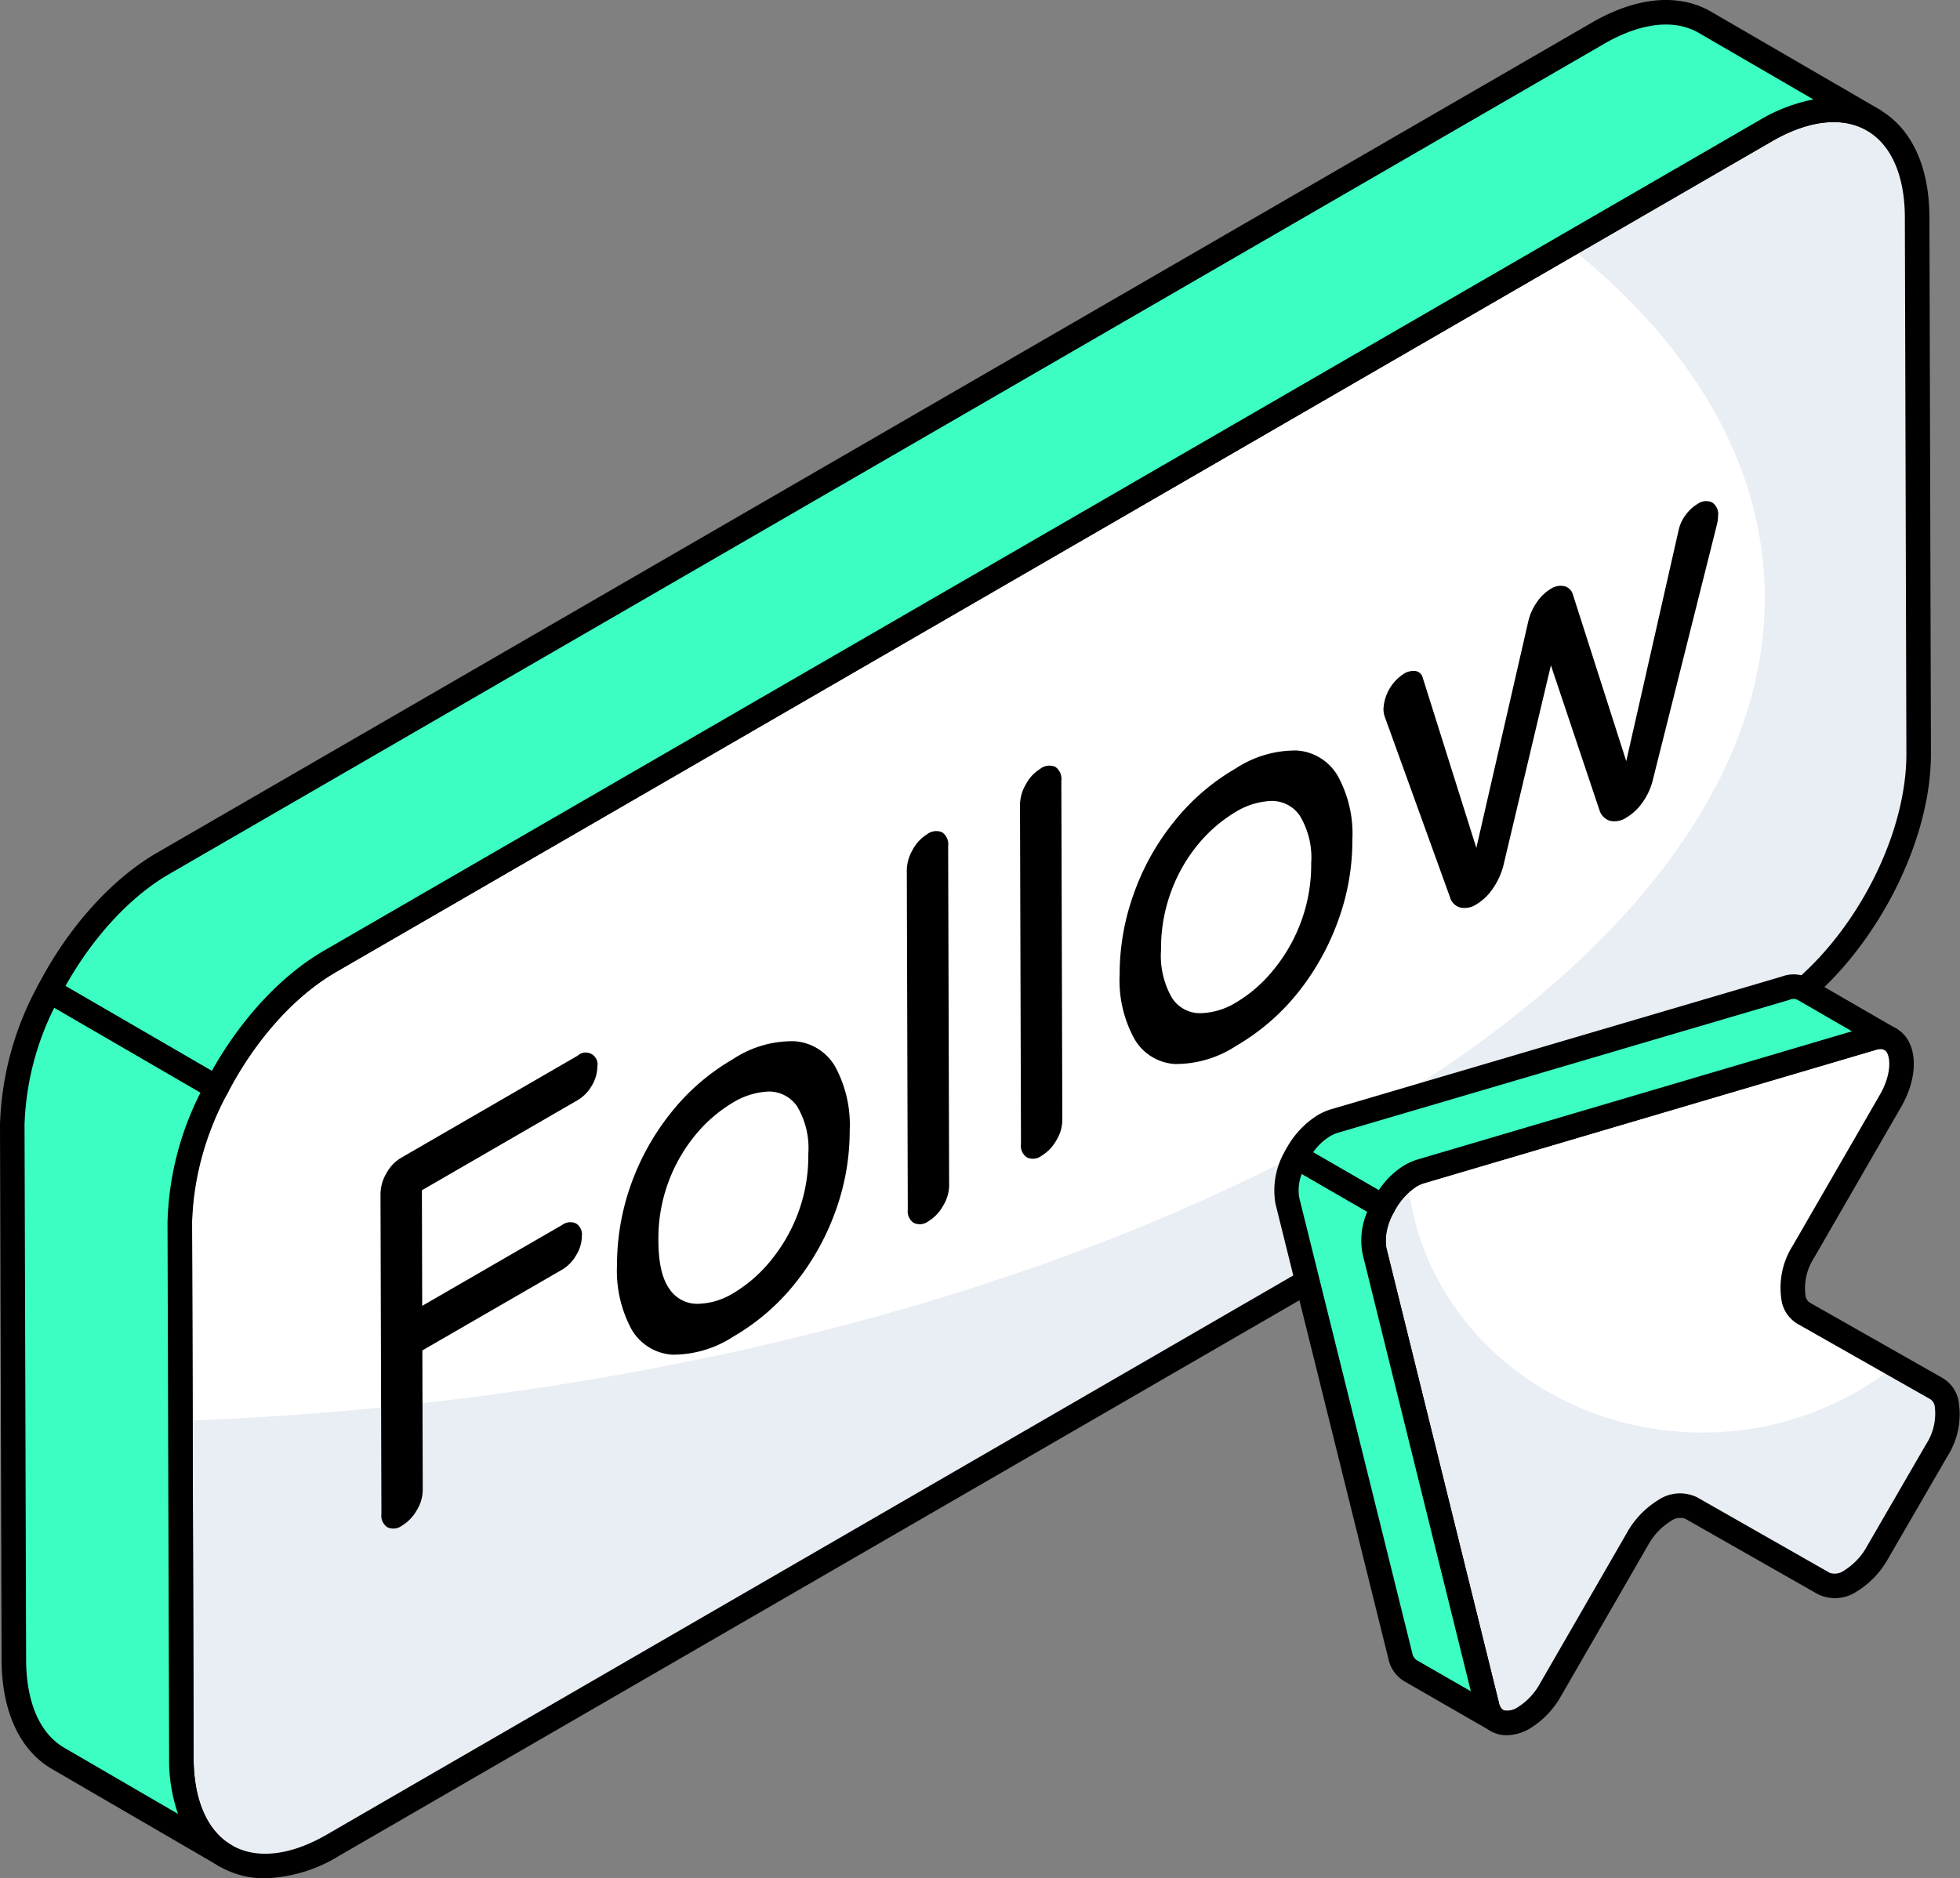
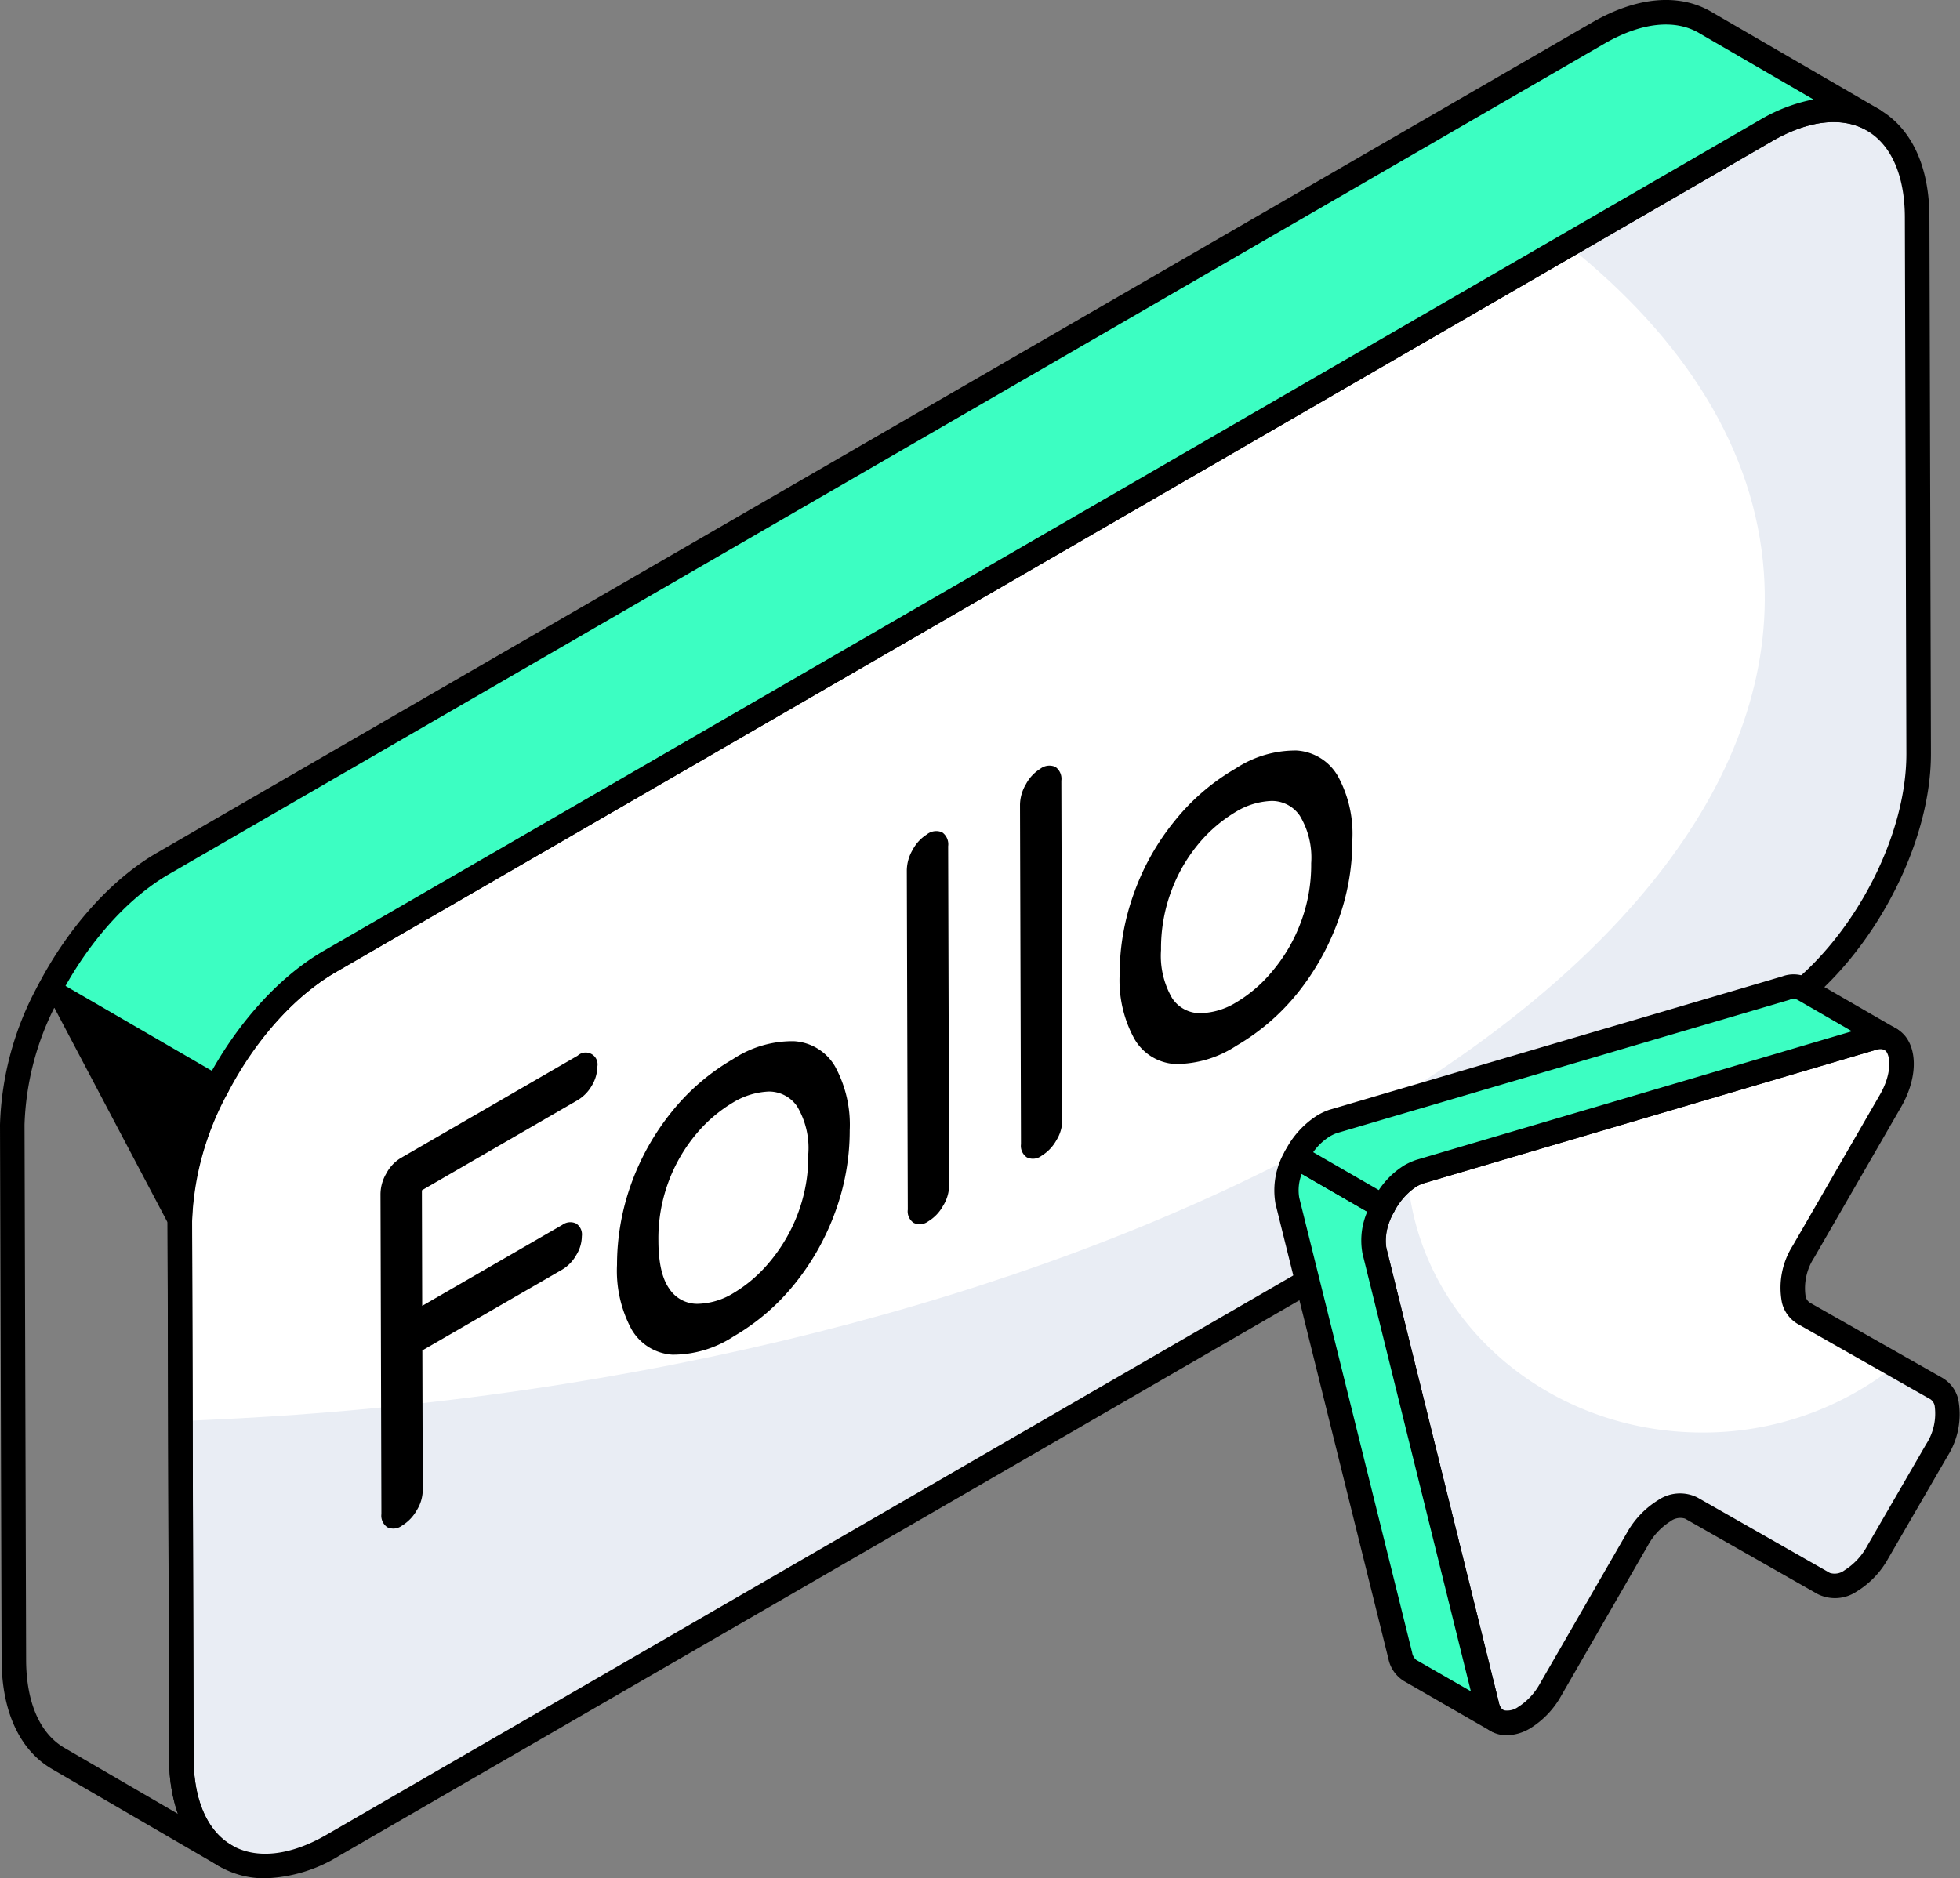
<svg xmlns="http://www.w3.org/2000/svg" width="216.572" height="207.595" viewBox="0 0 216.572 207.595">
  <rect x="0" y="0" width="216.572" height="207.595" fill="#808080" stroke="none" />
  <g id="Groupe_210" data-name="Groupe 210" transform="translate(0 0.002)">
    <g id="Groupe_211" data-name="Groupe 211" transform="translate(0 0)">
      <path id="Tracé_2012" data-name="Tracé 2012" d="M181.1,5.888c9.221-5.336,16.7-1.059,16.733,9.556l.169,59.269c.027,10.615-7.407,23.556-16.625,28.892L22.773,195.381c-9.218,5.336-16.7,1.029-16.734-9.59l-.166-59.266C5.844,115.906,13.278,103,22.5,97.664Z" transform="translate(14.003 8.56)" fill="#fff" />
      <path id="Tracé_2013" data-name="Tracé 2013" d="M197.983,74.687c.044,10.656-7.394,23.6-16.629,28.9L22.729,195.381c-9.187,5.35-16.673,1.008-16.717-9.6L5.884,148.5c4.243-.176,8.487-.393,12.774-.7,92.77-6.666,165.41-48.373,162.215-93.109-.961-13.509-8.707-25.789-21.661-36.137l21.88-12.676c9.187-5.306,16.673-1.052,16.713,9.563Z" transform="translate(14.027 8.563)" fill="#e9edf4" />
      <path id="Tracé_2014" data-name="Tracé 2014" d="M16.253,199.992a9.971,9.971,0,0,1-5.018-1.293c-3.59-2.068-5.577-6.308-5.594-11.945l-.169-59.266c-.03-11.025,7.732-24.5,17.3-30.036L181.382,5.673c4.9-2.836,9.587-3.259,13.184-1.195s5.567,6.291,5.583,11.922l.166,59.266c.03,11.042-7.732,24.53-17.3,30.07l-158.6,91.779a16.551,16.551,0,0,1-8.155,2.477M182.736,8.019,24.131,99.8c-8.825,5.1-15.979,17.522-15.948,27.684l.169,59.266c.014,4.633,1.516,8.04,4.233,9.6s6.443,1.151,10.47-1.181l158.6-91.779c8.822-5.1,15.975-17.539,15.948-27.718l-.169-59.266c-.014-4.622-1.513-8.023-4.22-9.583-2.724-1.567-6.457-1.134-10.483,1.195" transform="translate(13.045 7.6)" />
-       <path id="Tracé_2015" data-name="Tracé 2015" d="M.4,47.179l.176,59.249c.044,5.309,1.881,9.035,4.9,10.791l18.463,10.744c-2.974-1.709-4.856-5.438-4.856-10.744L18.91,57.967A33.243,33.243,0,0,1,22.984,43.1L4.471,32.351A33.152,33.152,0,0,0,.4,47.179" transform="translate(0.954 77.121)" fill="#3cfec2" />
-       <path id="Tracé_2016" data-name="Tracé 2016" d="M24.9,130.272a1.352,1.352,0,0,1-.677-.179l-.074-.044-18.4-10.7C2.2,117.284.223,113.041.176,107.4L0,48.137v0A34.205,34.205,0,0,1,4.227,32.683a1.354,1.354,0,0,1,1.881-.548L24.621,42.882a1.353,1.353,0,0,1,.518,1.793,32.055,32.055,0,0,0-3.919,14.246l.173,59.249c0,4.528,1.5,8,4.125,9.546l.061.03a1.354,1.354,0,0,1-.68,2.524M2.711,48.13l.176,59.253c.034,4.639,1.536,8.061,4.227,9.624l12.554,7.3a18.2,18.2,0,0,1-.981-6.135L18.51,58.925a33.5,33.5,0,0,1,3.648-14.341L6,35.2A31.055,31.055,0,0,0,2.711,48.13" transform="translate(0 76.167)" />
+       <path id="Tracé_2016" data-name="Tracé 2016" d="M24.9,130.272a1.352,1.352,0,0,1-.677-.179l-.074-.044-18.4-10.7C2.2,117.284.223,113.041.176,107.4L0,48.137v0A34.205,34.205,0,0,1,4.227,32.683a1.354,1.354,0,0,1,1.881-.548L24.621,42.882a1.353,1.353,0,0,1,.518,1.793,32.055,32.055,0,0,0-3.919,14.246l.173,59.249c0,4.528,1.5,8,4.125,9.546l.061.03a1.354,1.354,0,0,1-.68,2.524M2.711,48.13l.176,59.253c.034,4.639,1.536,8.061,4.227,9.624l12.554,7.3a18.2,18.2,0,0,1-.981-6.135L18.51,58.925L6,35.2A31.055,31.055,0,0,0,2.711,48.13" transform="translate(0 76.167)" />
      <path id="Tracé_2017" data-name="Tracé 2017" d="M184.644,1.551c-3.018-1.8-7.221-1.536-11.857,1.14L14.162,94.484c-5.045,2.937-9.509,8.172-12.558,14.03l18.51,10.744c3.042-5.854,7.5-11.076,12.554-13.986L191.3,13.48c4.636-2.673,8.839-2.937,11.857-1.184Z" transform="translate(3.824 0.958)" fill="#3cfec2" />
      <path id="Tracé_2018" data-name="Tracé 2018" d="M21.071,121.578a1.356,1.356,0,0,1-.684-.186L1.877,110.645a1.353,1.353,0,0,1-.521-1.793C4.662,102.5,9.43,97.19,14.435,94.277l158.628-91.8c4.951-2.853,9.651-3.259,13.224-1.134l18.49,10.737.014.007a1.353,1.353,0,1,1-1.364,2.338c-2.7-1.567-6.433-1.154-10.5,1.188L34.3,107.407c-4.578,2.629-8.964,7.529-12.03,13.441a1.365,1.365,0,0,1-.826.673,1.3,1.3,0,0,1-.376.058m-16.7-12.615L20.54,118.35c3.262-5.8,7.729-10.6,12.409-13.289L191.57,13.269a18.588,18.588,0,0,1,5.935-2.277L184.917,3.682l-.007-.007c-2.7-1.6-6.423-1.2-10.5,1.151L15.792,96.622c-4.277,2.484-8.389,6.94-11.421,12.341" transform="translate(2.87 -0.002)" />
      <path id="Tracé_2019" data-name="Tracé 2019" d="M34.21,34.7a1.312,1.312,0,0,1,2.176,1.225,4.152,4.152,0,0,1-.619,2.1,4.381,4.381,0,0,1-1.543,1.58L17,49.577l.034,12.771L32.514,53.4a1.482,1.482,0,0,1,1.53-.149,1.437,1.437,0,0,1,.629,1.4,3.986,3.986,0,0,1-.619,2.088,4.324,4.324,0,0,1-1.526,1.59L17.05,67.275l.044,15.434a4.307,4.307,0,0,1-.663,2.233,4.642,4.642,0,0,1-1.645,1.706,1.566,1.566,0,0,1-1.6.173,1.539,1.539,0,0,1-.66-1.465l-.1-35.379a4.574,4.574,0,0,1,.65-2.274,4.372,4.372,0,0,1,1.6-1.7Z" transform="translate(29.618 81.975)" />
      <path id="Tracé_2020" data-name="Tracé 2020" d="M44.235,36.8a13.451,13.451,0,0,1,1.624,7.083,26.063,26.063,0,0,1-1.577,8.94,27.586,27.586,0,0,1-4.514,8.03,24.26,24.26,0,0,1-6.72,5.783,12.231,12.231,0,0,1-6.788,2.03,5.615,5.615,0,0,1-4.514-2.809,13.648,13.648,0,0,1-1.6-7.1,26.506,26.506,0,0,1,1.55-8.92,27.419,27.419,0,0,1,4.484-8A24.314,24.314,0,0,1,32.963,36a11.893,11.893,0,0,1,6.731-1.98A5.62,5.62,0,0,1,44.235,36.8M40.083,53.2a18.021,18.021,0,0,0,1.2-6.724,9,9,0,0,0-1.239-5.259,3.766,3.766,0,0,0-3.127-1.634,8.27,8.27,0,0,0-3.946,1.208,16.01,16.01,0,0,0-3.986,3.381A17.985,17.985,0,0,0,24.72,56.063c.007,2.43.406,4.2,1.211,5.326a3.685,3.685,0,0,0,3.11,1.658,7.841,7.841,0,0,0,3.993-1.2,15.549,15.549,0,0,0,3.942-3.387A18.451,18.451,0,0,0,40.083,53.2" transform="translate(48.031 81.055)" />
      <path id="Tracé_2021" data-name="Tracé 2021" d="M31.859,27.492a1.654,1.654,0,0,1,1.662-.206,1.615,1.615,0,0,1,.66,1.533l.108,37.524a4.39,4.39,0,0,1-.68,2.24,4.573,4.573,0,0,1-1.628,1.7,1.566,1.566,0,0,1-1.6.173,1.526,1.526,0,0,1-.66-1.465l-.108-37.524a4.6,4.6,0,0,1,.65-2.257,4.446,4.446,0,0,1,1.6-1.712" transform="translate(70.586 64.702)" />
      <path id="Tracé_2022" data-name="Tracé 2022" d="M35.555,25.357a1.638,1.638,0,0,1,1.662-.206,1.612,1.612,0,0,1,.66,1.533l.108,37.524a4.334,4.334,0,0,1-.667,2.23,4.663,4.663,0,0,1-1.641,1.705,1.566,1.566,0,0,1-1.6.173,1.526,1.526,0,0,1-.66-1.465l-.108-37.524a4.573,4.573,0,0,1,.65-2.254,4.433,4.433,0,0,1,1.6-1.716" transform="translate(79.397 59.605)" />
      <path id="Tracé_2023" data-name="Tracé 2023" d="M60.648,27.314A13.276,13.276,0,0,1,62.272,34.4a25.773,25.773,0,0,1-1.577,8.94,27.807,27.807,0,0,1-4.5,8.023,24.482,24.482,0,0,1-6.737,5.79,12.2,12.2,0,0,1-6.775,2.024,5.541,5.541,0,0,1-4.514-2.812,13.446,13.446,0,0,1-1.611-7.093,26.216,26.216,0,0,1,1.567-8.93,26.856,26.856,0,0,1,4.484-8,24.167,24.167,0,0,1,6.764-5.827,12.013,12.013,0,0,1,6.744-1.99,5.652,5.652,0,0,1,4.528,2.788M56.5,43.716a18.067,18.067,0,0,0,1.222-6.734,8.955,8.955,0,0,0-1.255-5.248A3.727,3.727,0,0,0,53.335,30.1a8.134,8.134,0,0,0-3.946,1.208A16.094,16.094,0,0,0,45.4,34.688a17.824,17.824,0,0,0-3.079,5.221,18.143,18.143,0,0,0-1.191,6.666,9.294,9.294,0,0,0,1.225,5.316,3.674,3.674,0,0,0,3.1,1.668,7.868,7.868,0,0,0,3.99-1.2,15.307,15.307,0,0,0,3.942-3.387A18.235,18.235,0,0,0,56.5,43.716" transform="translate(87.159 58.42)" />
-       <path id="Tracé_2024" data-name="Tracé 2024" d="M79.875,16.695a1.58,1.58,0,0,1,1.618-.179,1.543,1.543,0,0,1,.66,1.465A4.361,4.361,0,0,1,82,19.06L74.931,47.235a7.164,7.164,0,0,1-1.086,2.376,5.841,5.841,0,0,1-1.821,1.739,2.37,2.37,0,0,1-1.807.359,1.77,1.77,0,0,1-1.154-1.127L63.68,34.521,58.408,56.744A8.043,8.043,0,0,1,57.26,59.2a5.8,5.8,0,0,1-1.8,1.729,2.338,2.338,0,0,1-1.807.359,1.615,1.615,0,0,1-1.11-1.1l-7.2-19.925a2.682,2.682,0,0,1-.166-.9,4.939,4.939,0,0,1,2.26-3.912,1.986,1.986,0,0,1,1.286-.3.973.973,0,0,1,.775.677L55.44,54.7,61.2,29.578a6.06,6.06,0,0,1,.927-2.03,4.864,4.864,0,0,1,1.526-1.472,1.978,1.978,0,0,1,1.53-.3,1.336,1.336,0,0,1,.937.954l5.885,18.385,5.82-25.677a4.351,4.351,0,0,1,.768-1.567,4.421,4.421,0,0,1,1.279-1.178" transform="translate(107.689 39.01)" />
      <path id="Tracé_2025" data-name="Tracé 2025" d="M49.006,49.2a4.728,4.728,0,0,1,1.012-.44l50-14.761c3.167-.931,4.281,2.964,1.98,6.944l-9.62,16.662c-1.631,2.826-1.624,5.874.017,6.812l14.69,8.338c1.641.934,1.651,3.983.02,6.808l-6.548,11.309a8.527,8.527,0,0,1-2.961,3.12,2.988,2.988,0,0,1-2.968.3L79.962,85.941a2.989,2.989,0,0,0-2.968.3,8.52,8.52,0,0,0-2.958,3.12l-9.6,16.649a8.418,8.418,0,0,1-2.941,3.113c-1.824,1.052-3.607.721-4.091-1.337L44.962,57.509c-.65-2.744,1.445-6.805,4.044-8.308" transform="translate(106.902 80.723)" fill="#fff" />
      <path id="Tracé_2032" data-name="Tracé 2032" d="M49.006,49.2a4.728,4.728,0,0,1,1.012-.44l50-14.761c3.167-.931,4.281,2.964,1.98,6.944l-9.62,16.662c-1.631,2.826-1.624,5.874.017,6.812l14.69,8.338c1.641.934,1.651,3.983.02,6.808l-6.548,11.309a8.527,8.527,0,0,1-2.961,3.12,2.988,2.988,0,0,1-2.968.3L79.962,85.941a2.989,2.989,0,0,0-2.968.3,8.52,8.52,0,0,0-2.958,3.12l-9.6,16.649a8.418,8.418,0,0,1-2.941,3.113c-1.824,1.052-3.607.721-4.091-1.337L44.962,57.509c-.65-2.744,1.445-6.805,4.044-8.308" transform="translate(105.902 80.723)" fill="#fff" />
      <path id="Tracé_2026" data-name="Tracé 2026" d="M107.1,68.574,100.56,79.9a9.1,9.1,0,0,1-2.985,3.137,2.892,2.892,0,0,1-2.947.271L79.972,74.963a3.061,3.061,0,0,0-2.985.3,8.555,8.555,0,0,0-2.944,3.1l-9.6,16.679a8.571,8.571,0,0,1-2.947,3.1c-1.837,1.069-3.6.728-4.095-1.34L44.962,46.538c-.609-2.639,1.262-6.463,3.675-8.071,1.3,15.762,15.38,28.154,32.56,28.154A34.076,34.076,0,0,0,102.549,59.2l4.514,2.565c1.645.954,1.645,4.017.037,6.808" transform="translate(106.909 91.701)" fill="#e9edf4" />
      <path id="Tracé_2027" data-name="Tracé 2027" d="M60.536,112.014a3.589,3.589,0,0,1-1.421-.284,3.718,3.718,0,0,1-2.074-2.677L44.6,58.788c-.775-3.276,1.455-7.942,4.68-9.807a5.961,5.961,0,0,1,1.31-.565l49.994-14.757a3.557,3.557,0,0,1,4,1.1c1.4,1.777,1.208,4.913-.467,7.813L94.5,59.241a6.172,6.172,0,0,0-.941,4.243,1.136,1.136,0,0,0,.457.711L108.7,72.533a3.742,3.742,0,0,1,1.729,2.359,8.669,8.669,0,0,1-1.2,6.3l-6.555,11.312a9.835,9.835,0,0,1-3.455,3.614,4.294,4.294,0,0,1-4.311.3L80.241,88.072a1.8,1.8,0,0,0-1.621.3,7.256,7.256,0,0,0-2.46,2.623l-9.6,16.649a9.848,9.848,0,0,1-3.435,3.607,5.247,5.247,0,0,1-2.592.765M101.864,36.17a1.735,1.735,0,0,0-.514.088l-50,14.757a3.115,3.115,0,0,0-.714.311l0,0c-2.149,1.239-3.895,4.744-3.4,6.819L59.673,108.42a1.091,1.091,0,0,0,.514.826,2.047,2.047,0,0,0,1.587-.342,7.091,7.091,0,0,0,2.443-2.616l9.6-16.649a9.915,9.915,0,0,1,3.448-3.611,4.31,4.31,0,0,1,4.318-.308l14.666,8.355a1.791,1.791,0,0,0,1.618-.3,7.227,7.227,0,0,0,2.467-2.626l6.551-11.312a6.2,6.2,0,0,0,.937-4.24,1.165,1.165,0,0,0-.457-.711l-14.69-8.338a3.742,3.742,0,0,1-1.729-2.359,8.684,8.684,0,0,1,1.208-6.308l9.62-16.666c1.3-2.247,1.181-4.149.687-4.781a.685.685,0,0,0-.6-.267M49.955,50.155h0Z" transform="translate(105.95 79.769)" />
      <path id="Tracé_2028" data-name="Tracé 2028" d="M42.119,42.663,54.592,92.931a2.526,2.526,0,0,0,1.073,1.645l9.624,5.539a2.424,2.424,0,0,1-1.11-1.648L51.743,48.2a7.372,7.372,0,0,1,.951-4.876l-9.61-5.553a7.355,7.355,0,0,0-.964,4.893" transform="translate(100.128 90.039)" fill="#3cfec2" />
      <path id="Tracé_2029" data-name="Tracé 2029" d="M66.239,102.421a1.343,1.343,0,0,1-.673-.183l-.007,0L55.942,96.7a3.8,3.8,0,0,1-1.716-2.5L41.756,43.94v-.014a8.6,8.6,0,0,1,1.083-5.841,1.356,1.356,0,0,1,1.871-.535l9.61,5.55a1.363,1.363,0,0,1,.518,1.81,6.05,6.05,0,0,0-.826,3.932L66.446,99.094c.146.609.389.751.467.8a1.354,1.354,0,0,1-.673,2.528M44.386,43.294,56.859,93.555a1.307,1.307,0,0,0,.46.816l6.027,3.465L51.377,49.476A7.981,7.981,0,0,1,51.9,44.83L44.66,40.651a4.948,4.948,0,0,0-.274,2.643" transform="translate(99.177 89.088)" />
      <path id="Tracé_2030" data-name="Tracé 2030" d="M98.406,32.5a2.34,2.34,0,0,0-1.99-.115L46.409,47.116a5.937,5.937,0,0,0-.995.46,8.641,8.641,0,0,0-3.093,3.411l9.61,5.553A8.685,8.685,0,0,1,55,53.116a5.886,5.886,0,0,1,1.032-.46L106.04,37.888a2.383,2.383,0,0,1,1.953.156Z" transform="translate(100.89 76.822)" fill="#3cfec2" />
      <path id="Tracé_2031" data-name="Tracé 2031" d="M52.884,58.852a1.382,1.382,0,0,1-.677-.183L42.6,53.116a1.355,1.355,0,0,1-.514-1.814,9.954,9.954,0,0,1,3.611-3.942,7.157,7.157,0,0,1,1.239-.568L96.986,32.048a3.635,3.635,0,0,1,3.049.24h0l9.485,5.479.135.081a1.355,1.355,0,0,1-1.391,2.325l-.064-.041a1.186,1.186,0,0,0-.819.01L57.371,54.913a4.473,4.473,0,0,0-.755.342,7.371,7.371,0,0,0-2.538,2.88,1.367,1.367,0,0,1-.819.663,1.44,1.44,0,0,1-.376.054m-7.715-7.377,7.252,4.186A9.236,9.236,0,0,1,55.273,52.9a7.57,7.57,0,0,1,1.286-.575L104.7,38.112l-6.023-3.479a1,1,0,0,0-.88,0L47.747,49.373a4.5,4.5,0,0,0-.721.342,6.308,6.308,0,0,0-1.858,1.76" transform="translate(99.934 75.868)" />
    </g>
  </g>
</svg>